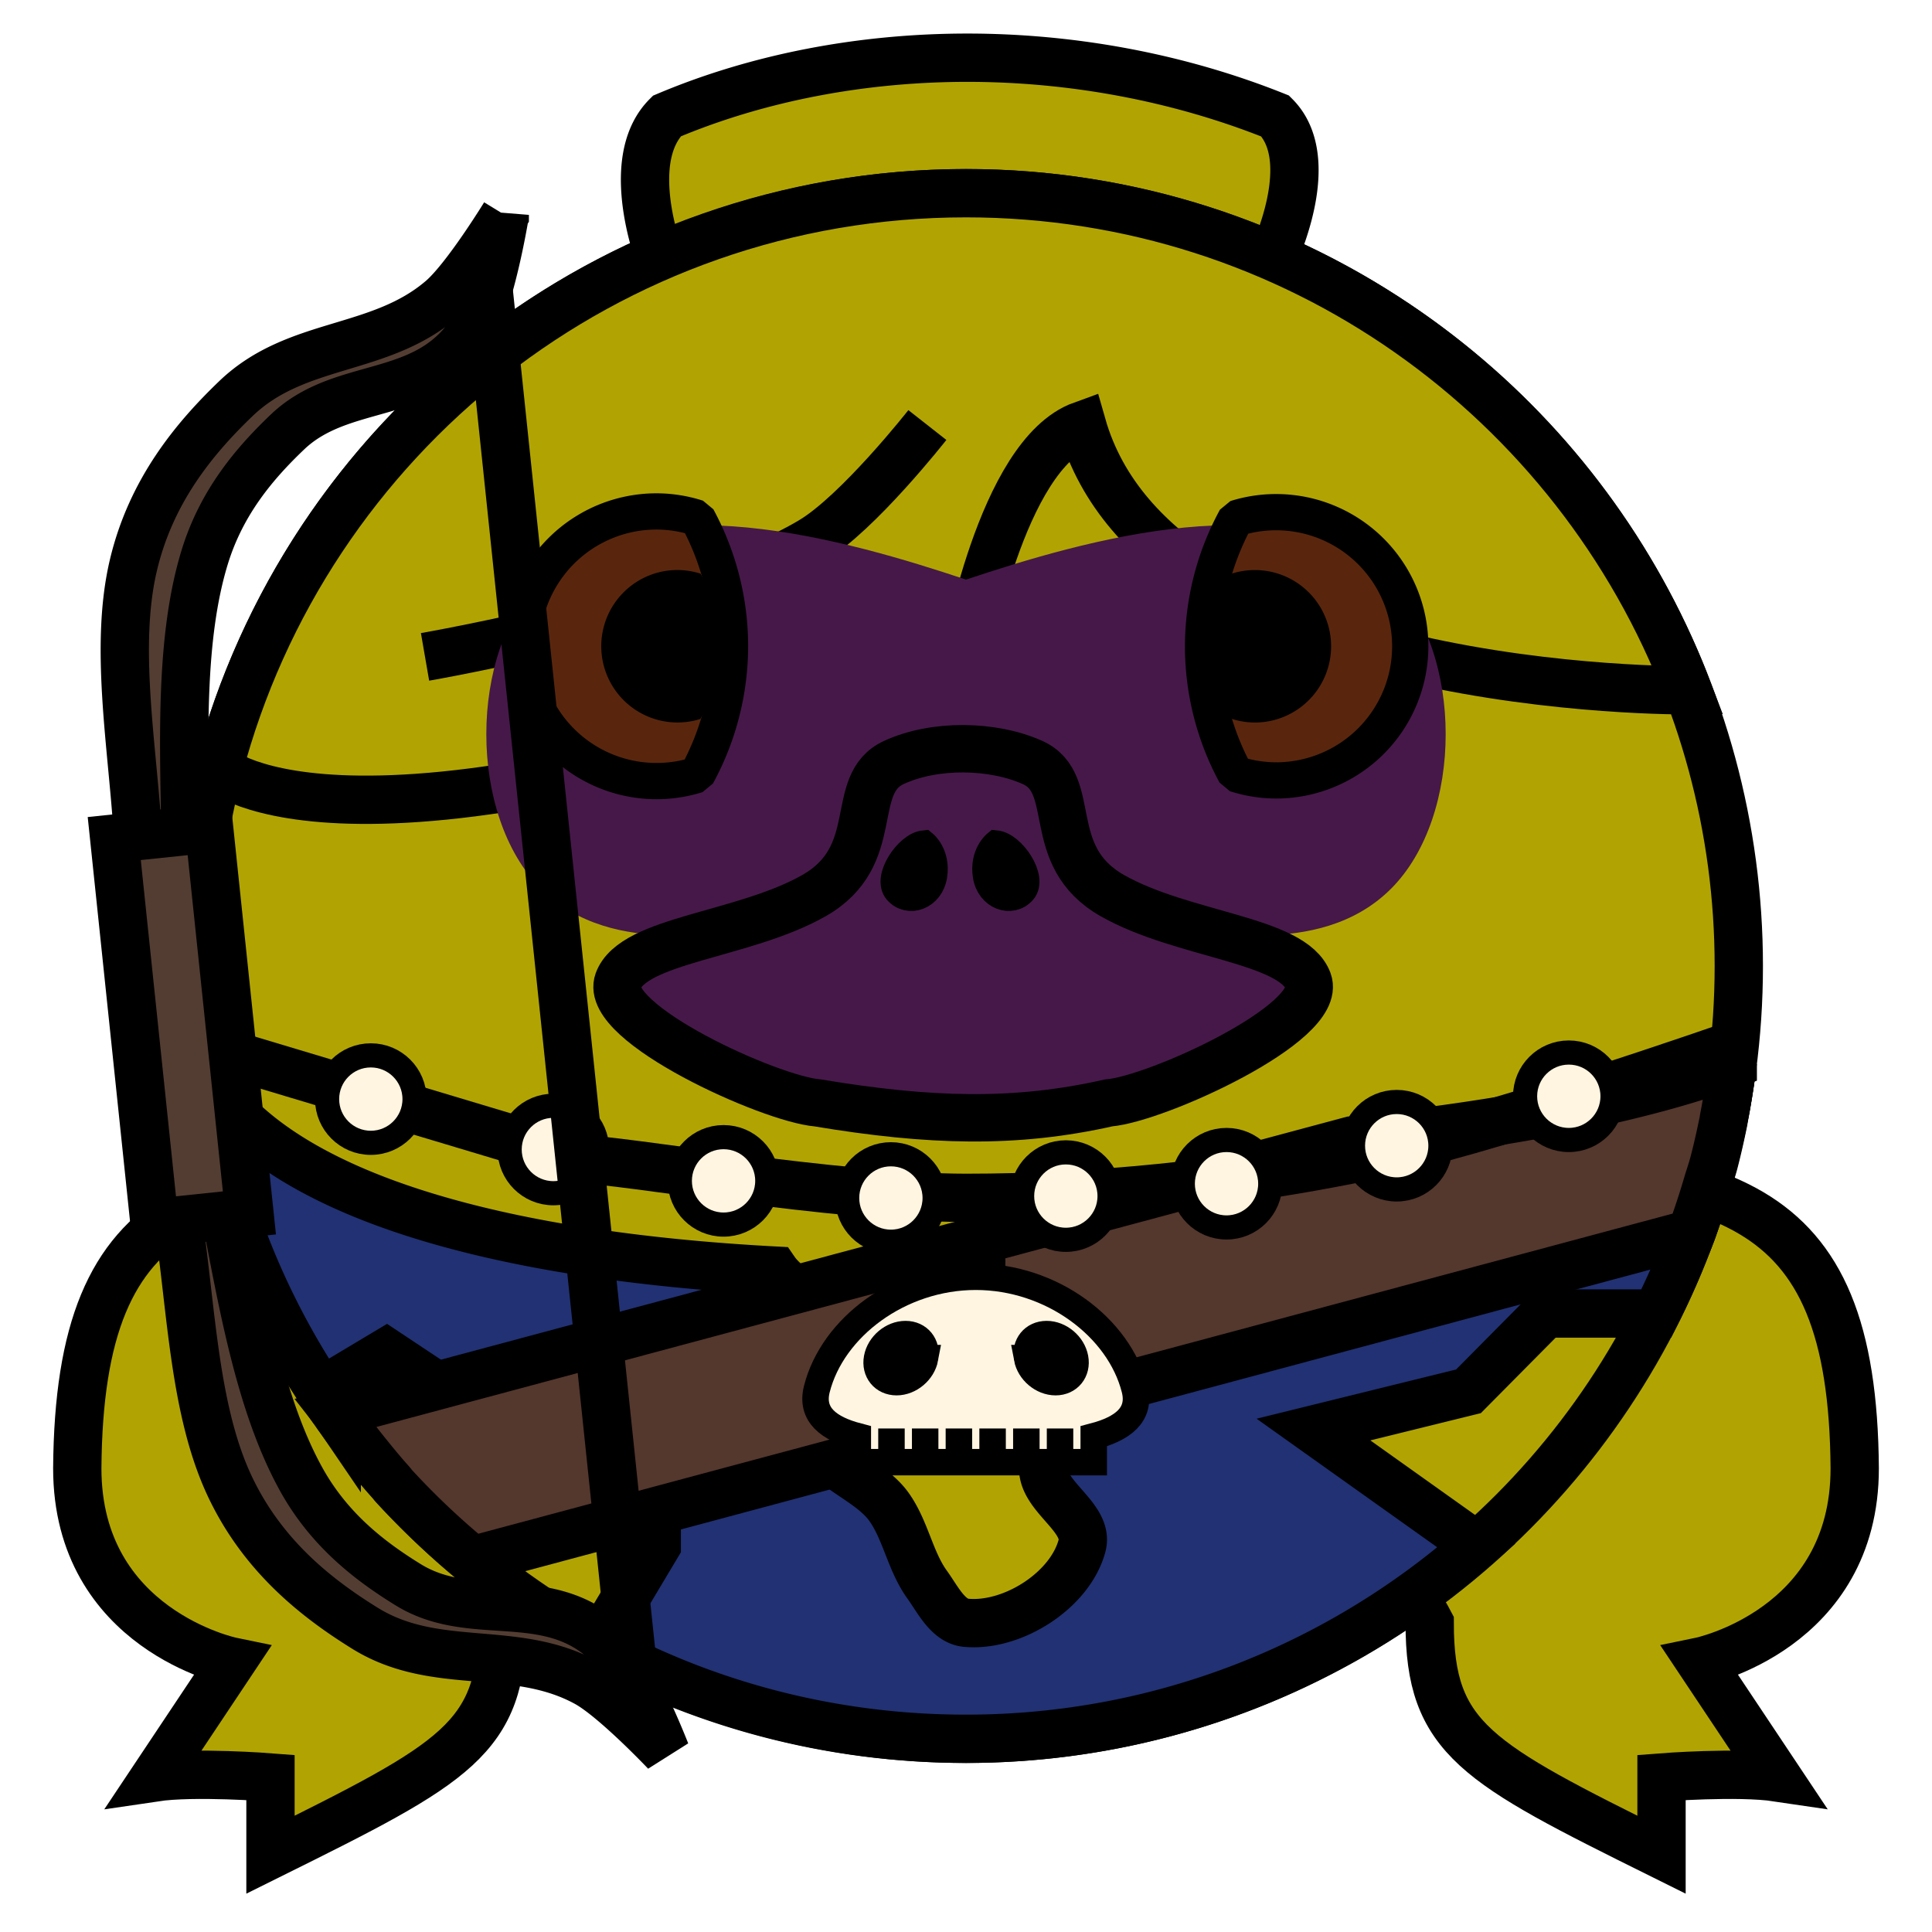
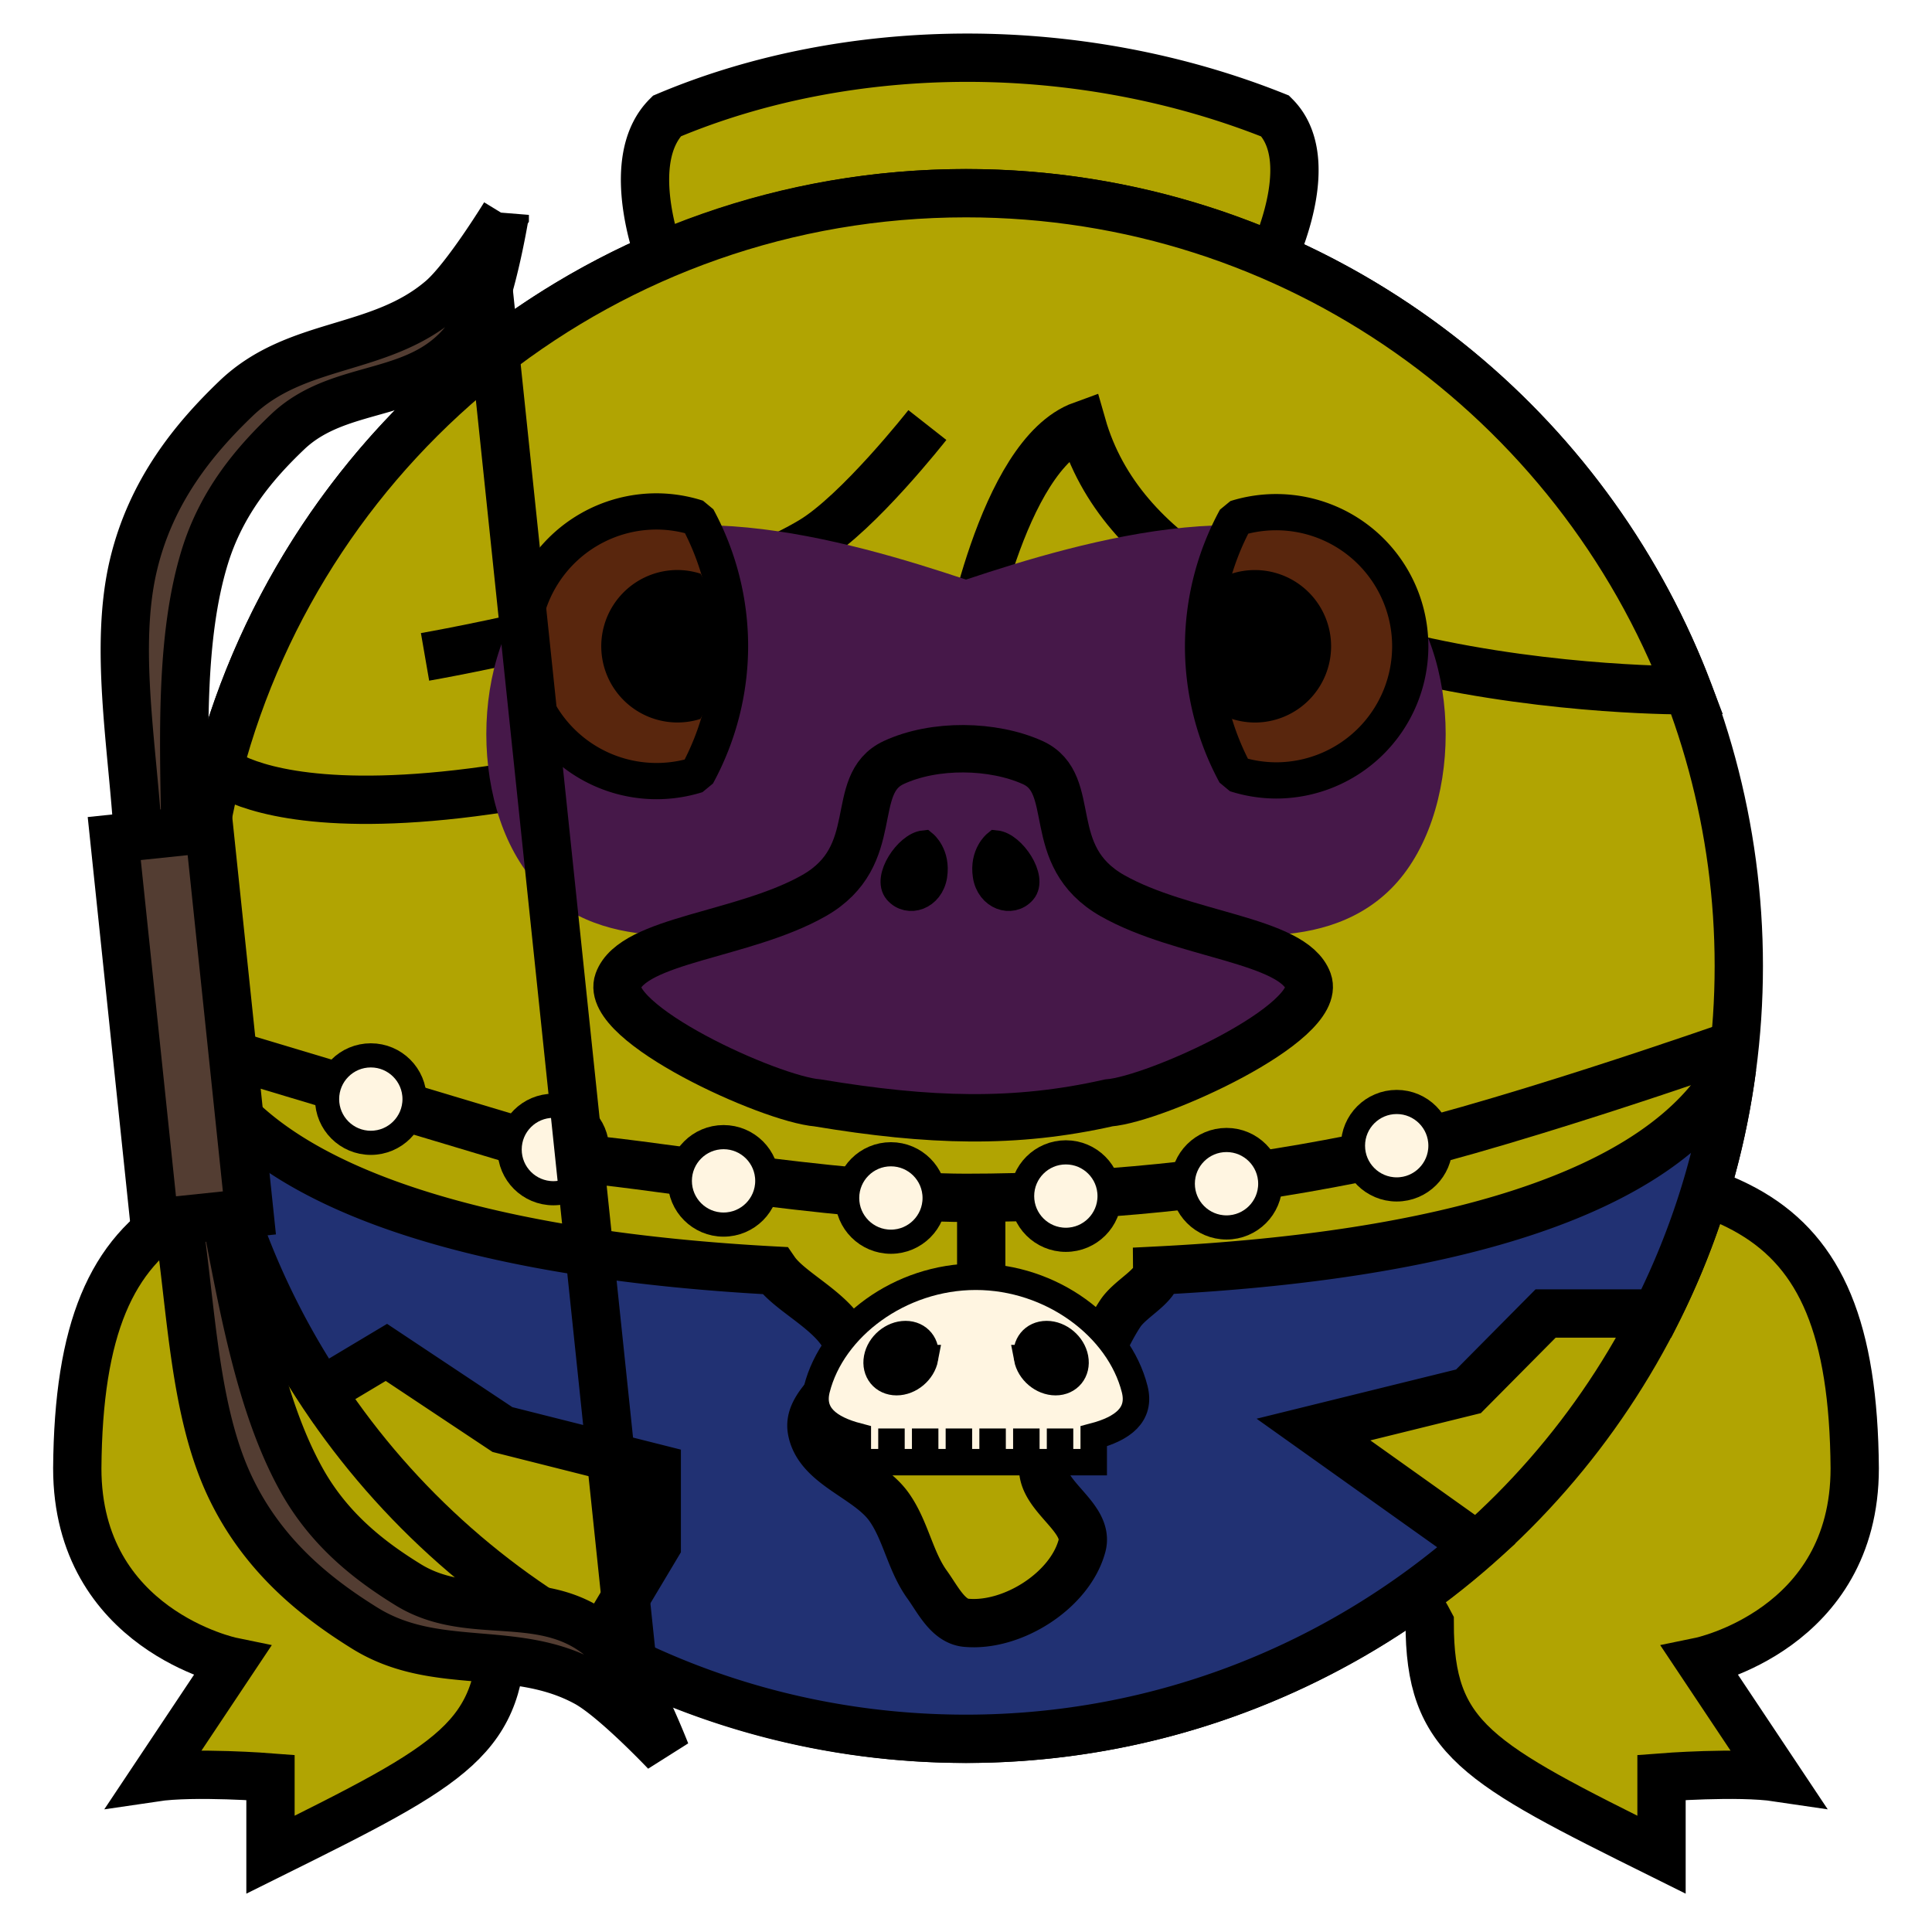
<svg xmlns="http://www.w3.org/2000/svg" viewBox="0 0 90 90">
  <defs>
    <filter id="f1" x="-50%" y="-50%" width="200%" height="200%">
      <feGaussianBlur in="SourceGraphic" stdDeviation="2" result="blur" />
      <feColorMatrix in="blur" type="matrix" values="0 0 0 0 0  0 0 0 0 0  0 0 0 0 0  0 0 0 100 -10" result="goo" />
      <feBlend in="SourceGraphic" in2="goo" />
    </filter>
  </defs>
  <g filter="url(#f1)">
    <svg viewBox="0 0 90 90" data-tags="animals+tail">
      <g class="legs" fill="#B1A402" stroke="#000" stroke-width="2.25">
        <path d="M23.4 54c-13.63.504-19.704 1.374-19.8 14.4 0 7.521 7.2 9 7.2 9l-3.6 5.4c1.86-.277 5.4 0 5.4 0v3.6c8.637-4.287 10.8-5.4 10.8-10.8 1.392-2.657 5.4-7.2 5.4-7.2zM66.6 54c13.63.504 19.704 1.374 19.8 14.4 0 7.521-7.2 9-7.2 9l3.6 5.4c-1.86-.277-5.4 0-5.4 0v3.6c-8.637-4.287-10.8-5.4-10.8-10.8-1.392-2.657-5.4-7.2-5.4-7.2z" data-layer="frog-legs/legs" />
      </g>
    </svg>
    <svg viewBox="0 0 90 90" data-tags="body">
      <circle cx="45" cy="45" r="36" fill="#B1A402" data-layer="basic-body/layer1" stroke="#000" stroke-width="2.25" />
    </svg>
    <svg viewBox="0 0 90 90" data-tags="hair">
      <defs>
        <linearGradient id="d-IMxXC-a">
          <stop offset="0" />
          <stop offset="1" stop-opacity="0" />
        </linearGradient>
      </defs>
      <g class="hair" stroke="#000" stroke-width="2.25">
        <path d="M45.063 2.688c-4.891 0-9.738.918-14 2.718-1.847 1.846-.674 5.605-.344 6.563A35.861 35.861 0 0 1 45 9a35.87 35.87 0 0 1 14.313 2.969c.416-.948 1.943-4.713.093-6.563-4.5-1.8-9.453-2.718-14.344-2.718z" fill="#B1A402" data-layer="top-bun/hair" />
        <path d="M45 9C28.293 9 14.249 20.38 10.187 35.813c0 0 6.013 5.587 34.813-5.22 0 .007 1.625-9.414 5.406-10.78C54 32.4 78.625 32.156 78.625 32.156 73.45 18.621 60.354 9 45 9z" fill="#B1A402" data-layer="top-bun/hair" />
        <path d="M19.8 30.6s12.622-2.188 18-5.4c2.185-1.305 5.4-5.4 5.4-5.4" fill="none" />
      </g>
    </svg>
    <svg viewBox="0 0 90 90" data-tags="face">
      <path d="M45 27c-5.4-1.8-15.133-4.667-19.8 0-3.394 3.394-3.394 11.006 0 14.4s9 1.8 10.8 1.8c1.8 0-.321 5.079 1.8 7.2 2.546 2.546 11.854 2.546 14.4 0 2.121-2.121 0-7.2 1.8-7.2s7.406 1.594 10.8-1.8c3.394-3.394 3.394-11.006 0-14.4-4.667-4.667-14.4-1.8-19.8 0z" fill="#461849" data-layer="monkey-face/face" />
    </svg>
    <svg viewBox="0 0 90 90" data-tags="new+face">
      <path d="M41.635 35.521c-2.187 1.015-.443 4.341-3.72 6.202-3.279 1.86-8.417 2.037-9.126 3.986-.709 1.949 7.086 5.49 9.3 5.668 5.213.868 9.206.983 13.556 0 2.214-.177 10.009-3.72 9.3-5.668-.708-1.949-5.847-2.126-9.125-3.986-3.277-1.86-1.521-5.211-3.718-6.202-1.843-.83-4.566-.882-6.467 0z" fill="#461849" data-layer="snout-duck/snout" stroke="#000" stroke-width="2.208" />
      <g class="nostrils" fill="#000000" stroke="#000" stroke-width="1.248">
        <path d="M43.045 39.304c-.76.076-1.787 1.597-1.255 2.206.533.609 1.56.266 1.712-.723.152-.989-.457-1.483-.457-1.483zM46.396 39.304c.76.076 1.788 1.597 1.255 2.206-.533.609-1.56.266-1.712-.723-.152-.989.457-1.483.457-1.483z" data-layer="snout-duck/nostrils" />
      </g>
    </svg>
    <svg viewBox="0 0 90 90" data-tags="eyes">
      <g class="eyes" fill="#59260D" stroke="#000" stroke-width="1.688" stroke-linecap="round" stroke-linejoin="bevel">
        <path d="M65.695 30.105a6.25 6.25 0 0 1-6.25 6.25 6.25 6.25 0 0 1-1.892-.301 12.498 12.498 0 0 1-1.51-5.949 12.498 12.498 0 0 1 1.528-5.959 6.25 6.25 0 0 1 1.874-.288 6.25 6.25 0 0 1 6.25 6.247zM24.305 30.106a6.281 6.281 0 0 1 6.283-6.282 6.281 6.281 0 0 1 1.901.303 12.562 12.562 0 0 1 1.518 5.98 12.562 12.562 0 0 1-1.536 5.989 6.281 6.281 0 0 1-1.883.29 6.281 6.281 0 0 1-6.283-6.28z" data-layer="eyes-piscine/eyes" />
      </g>
      <g class="pupils" fill="#000000">
        <path d="M28.009 30.106a3.552 3.552 0 0 1 3.552-3.553 3.552 3.552 0 0 1 1.075.172 7.103 7.103 0 0 1 .859 3.38 7.103 7.103 0 0 1-.869 3.387 3.552 3.552 0 0 1-1.065.164 3.552 3.552 0 0 1-3.552-3.55zM62.008 30.106a3.552 3.552 0 0 1-3.552 3.552 3.552 3.552 0 0 1-1.075-.171 7.103 7.103 0 0 1-.859-3.381 7.103 7.103 0 0 1 .869-3.387 3.552 3.552 0 0 1 1.065-.164 3.552 3.552 0 0 1 3.552 3.55z" data-layer="eyes-piscine/pupils" />
      </g>
    </svg>
    <svg viewBox="0 0 90 90" data-tags="clothing">
      <defs>
        <linearGradient id="d-dqBXa-a">
          <stop offset="0" />
          <stop offset="1" stop-opacity="0" />
        </linearGradient>
      </defs>
      <path d="M9.313 49.719a35.747 35.747 0 0 0 5.656 15.094L18 63l5.406 3.594 7.188 1.812V72l-2.782 4.656C32.916 79.434 38.78 81 45 81c9.116 0 17.44-3.412 23.781-9l-7.594-5.406 7.22-1.781L72 61.188h5.156a35.778 35.778 0 0 0 3.531-11.47C77.4 55.8 66.9 58.534 53.907 59.189c.006.721-1.235 1.266-1.72 2-.741 1.123-1.18 2.42-1.78 3.625-.599 1.2-1.813 2.252-1.813 3.593 0 1.342 2.155 2.297 1.812 3.594-.553 2.092-3.252 3.8-5.406 3.594-.843-.08-1.317-1.095-1.813-1.781-.788-1.092-.997-2.53-1.78-3.625-.987-1.378-3.32-1.922-3.594-3.594-.217-1.32 1.969-2.27 1.78-3.594-.242-1.708-2.715-2.67-3.5-3.812-12.534-.666-23.493-3.388-26.78-9.47z" fill="#213173" data-layer="ragged-shirt/shirt" stroke="#000" stroke-width="2.25" stroke-linecap="round" />
    </svg>
    <svg viewBox="0 0 90 90" data-tags="collar">
-       <path style="marker:none" d="M80.719 49.563c-4.146 1.555-10.352 2.787-17.75 3.562L15.656 65.813c.014.018.018.043.031.062a36.044 36.044 0 0 0 1.126 1.5c.452.568.92 1.148 1.406 1.688.044.05.08.106.125.156a35.994 35.994 0 0 0 3.406 3.25c.084.071.165.148.25.219l56.781-15.22c.058-.143.105-.291.156-.437.023-.062.041-.124.063-.187.191-.55.366-1.096.531-1.657.1-.341.222-.685.313-1.03.164-.629.306-1.266.437-1.907.013-.062.02-.126.031-.188.141-.707.246-1.434.344-2.156.016-.116.048-.227.063-.343z" fill="#54372D" data-layer="strap/layer" color="#000" stroke="#000" stroke-width="2.25" overflow="visible" />
-     </svg>
+       </svg>
    <svg viewBox="0 0 90 90" data-tags="clothing+collar">
      <defs>
        <linearGradient id="d-H3gEm-a">
          <stop offset="0" />
          <stop offset="1" stop-opacity="0" />
        </linearGradient>
      </defs>
      <g class="coins" transform="translate(0 -962.36)" stroke="#000">
        <path d="M81 1010.96s-11.855 4.183-18 5.4c-5.915 1.171-11.97 1.8-18 1.8-6.03 0-16.2-1.8-18-1.8l-18-5.4M45.709 1018.21v6.423" fill="none" stroke-width="2.25" />
        <circle cx="17.274" cy="1013.56" r="2.037" fill="#FFF5E1" data-layer="collar-skull/coins" stroke-width="1.125" stroke-linecap="round" stroke-linejoin="round" />
        <circle cx="25.778" cy="1015.908" r="2.037" fill="#FFF5E1" data-layer="collar-skull/coins" stroke-width="1.125" stroke-linecap="round" stroke-linejoin="round" />
        <circle cx="33.706" cy="1017.369" r="2.037" fill="#FFF5E1" data-layer="collar-skull/coins" stroke-width="1.125" stroke-linecap="round" stroke-linejoin="round" />
        <circle cx="41.501" cy="1018.167" r="2.037" fill="#FFF5E1" data-layer="collar-skull/coins" stroke-width="1.125" stroke-linecap="round" stroke-linejoin="round" />
        <circle cx="49.651" cy="1018.078" r="2.037" fill="#FFF5E1" data-layer="collar-skull/coins" stroke-width="1.125" stroke-linecap="round" stroke-linejoin="round" />
        <circle cx="57.136" cy="1017.502" r="2.037" fill="#FFF5E1" data-layer="collar-skull/coins" stroke-width="1.125" stroke-linecap="round" stroke-linejoin="round" />
        <circle cx="65.064" cy="1015.731" r="2.037" fill="#FFF5E1" data-layer="collar-skull/coins" stroke-width="1.125" stroke-linecap="round" stroke-linejoin="round" />
-         <circle cx="73.081" cy="1013.428" r="2.037" fill="#FFF5E1" data-layer="collar-skull/coins" stroke-width="1.125" stroke-linecap="round" stroke-linejoin="round" />
      </g>
      <g class="skull" stroke="#000" stroke-width="1.233">
        <path d="M45.455 59.476c-3.534 0-6.676 2.356-7.404 5.235-.301 1.192.558 1.842 1.909 2.196v1.206h10.99v-1.206c1.35-.354 2.21-1.004 1.908-2.196-.728-2.879-3.87-5.235-7.403-5.235z" fill="#FFF5E1" data-layer="collar-skull/skull" />
        <path d="M41.528 66.544v1.57m1.57-1.57v1.57m1.571-1.57v1.57m1.57-1.57v1.57m1.572-1.57v1.57m1.57-1.57v1.57" fill="none" />
      </g>
      <g class="eyes" fill="#000000" stroke="#000" stroke-width="1.233">
        <path d="M43.094 63.267c-.115.618-.71 1.119-1.328 1.119-.618 0-1.026-.501-.91-1.12.114-.618.709-1.119 1.327-1.119s1.026.501.91 1.12zM47.845 63.267c.115.618.71 1.119 1.328 1.119.619 0 1.026-.501.911-1.12-.115-.618-.71-1.119-1.328-1.119-.618 0-1.026.501-.91 1.12z" data-layer="collar-skull/eyes" />
      </g>
    </svg>
    <svg viewBox="0 0 90 90" data-tags="left-hand+weapon">
      <g class="draw" stroke="#000" stroke-width="2.25">
        <path d="M23.513 10.01s-.692 4.25-1.649 5.603c-2.186 3.095-5.946 2.104-8.468 4.506-1.529 1.457-3.072 3.267-3.86 5.834-1.145 3.738-.976 8.422-.898 12.763.108 5.963.745 12.046 1.874 17.902.823 4.263 1.628 8.88 3.523 12.3 1.302 2.348 3.186 3.8 4.984 4.908 2.965 1.827 6.438.08 9.218 2.654 1.216 1.126 2.773 5.14 2.773 5.14s-2.38-2.517-3.69-3.234c-3.351-1.832-7.012-.483-10.324-2.539-2.3-1.427-4.76-3.386-6.277-6.582-1.676-3.529-1.792-8.226-2.417-12.416a205.733 205.733 0 0 1-1.875-17.902C6.171 34.72 5.312 30.1 6.221 26.3c.823-3.44 2.822-5.866 4.777-7.74 2.815-2.697 6.675-2.135 9.574-4.622 1.133-.972 2.941-3.927 2.941-3.927z" fill="#533D32" data-layer="longbow-left/draw" />
        <path d="M22.595 11.917l7.122 68.028" fill="#533D32" data-layer="longbow-left/draw" />
      </g>
      <path fill="#533D32" data-layer="longbow-left/handle" stroke="#000" stroke-width="2.25" d="M9.744 38.6l-4.422.463 1.874 17.902 4.422-.463z" />
    </svg>
  </g>
</svg>